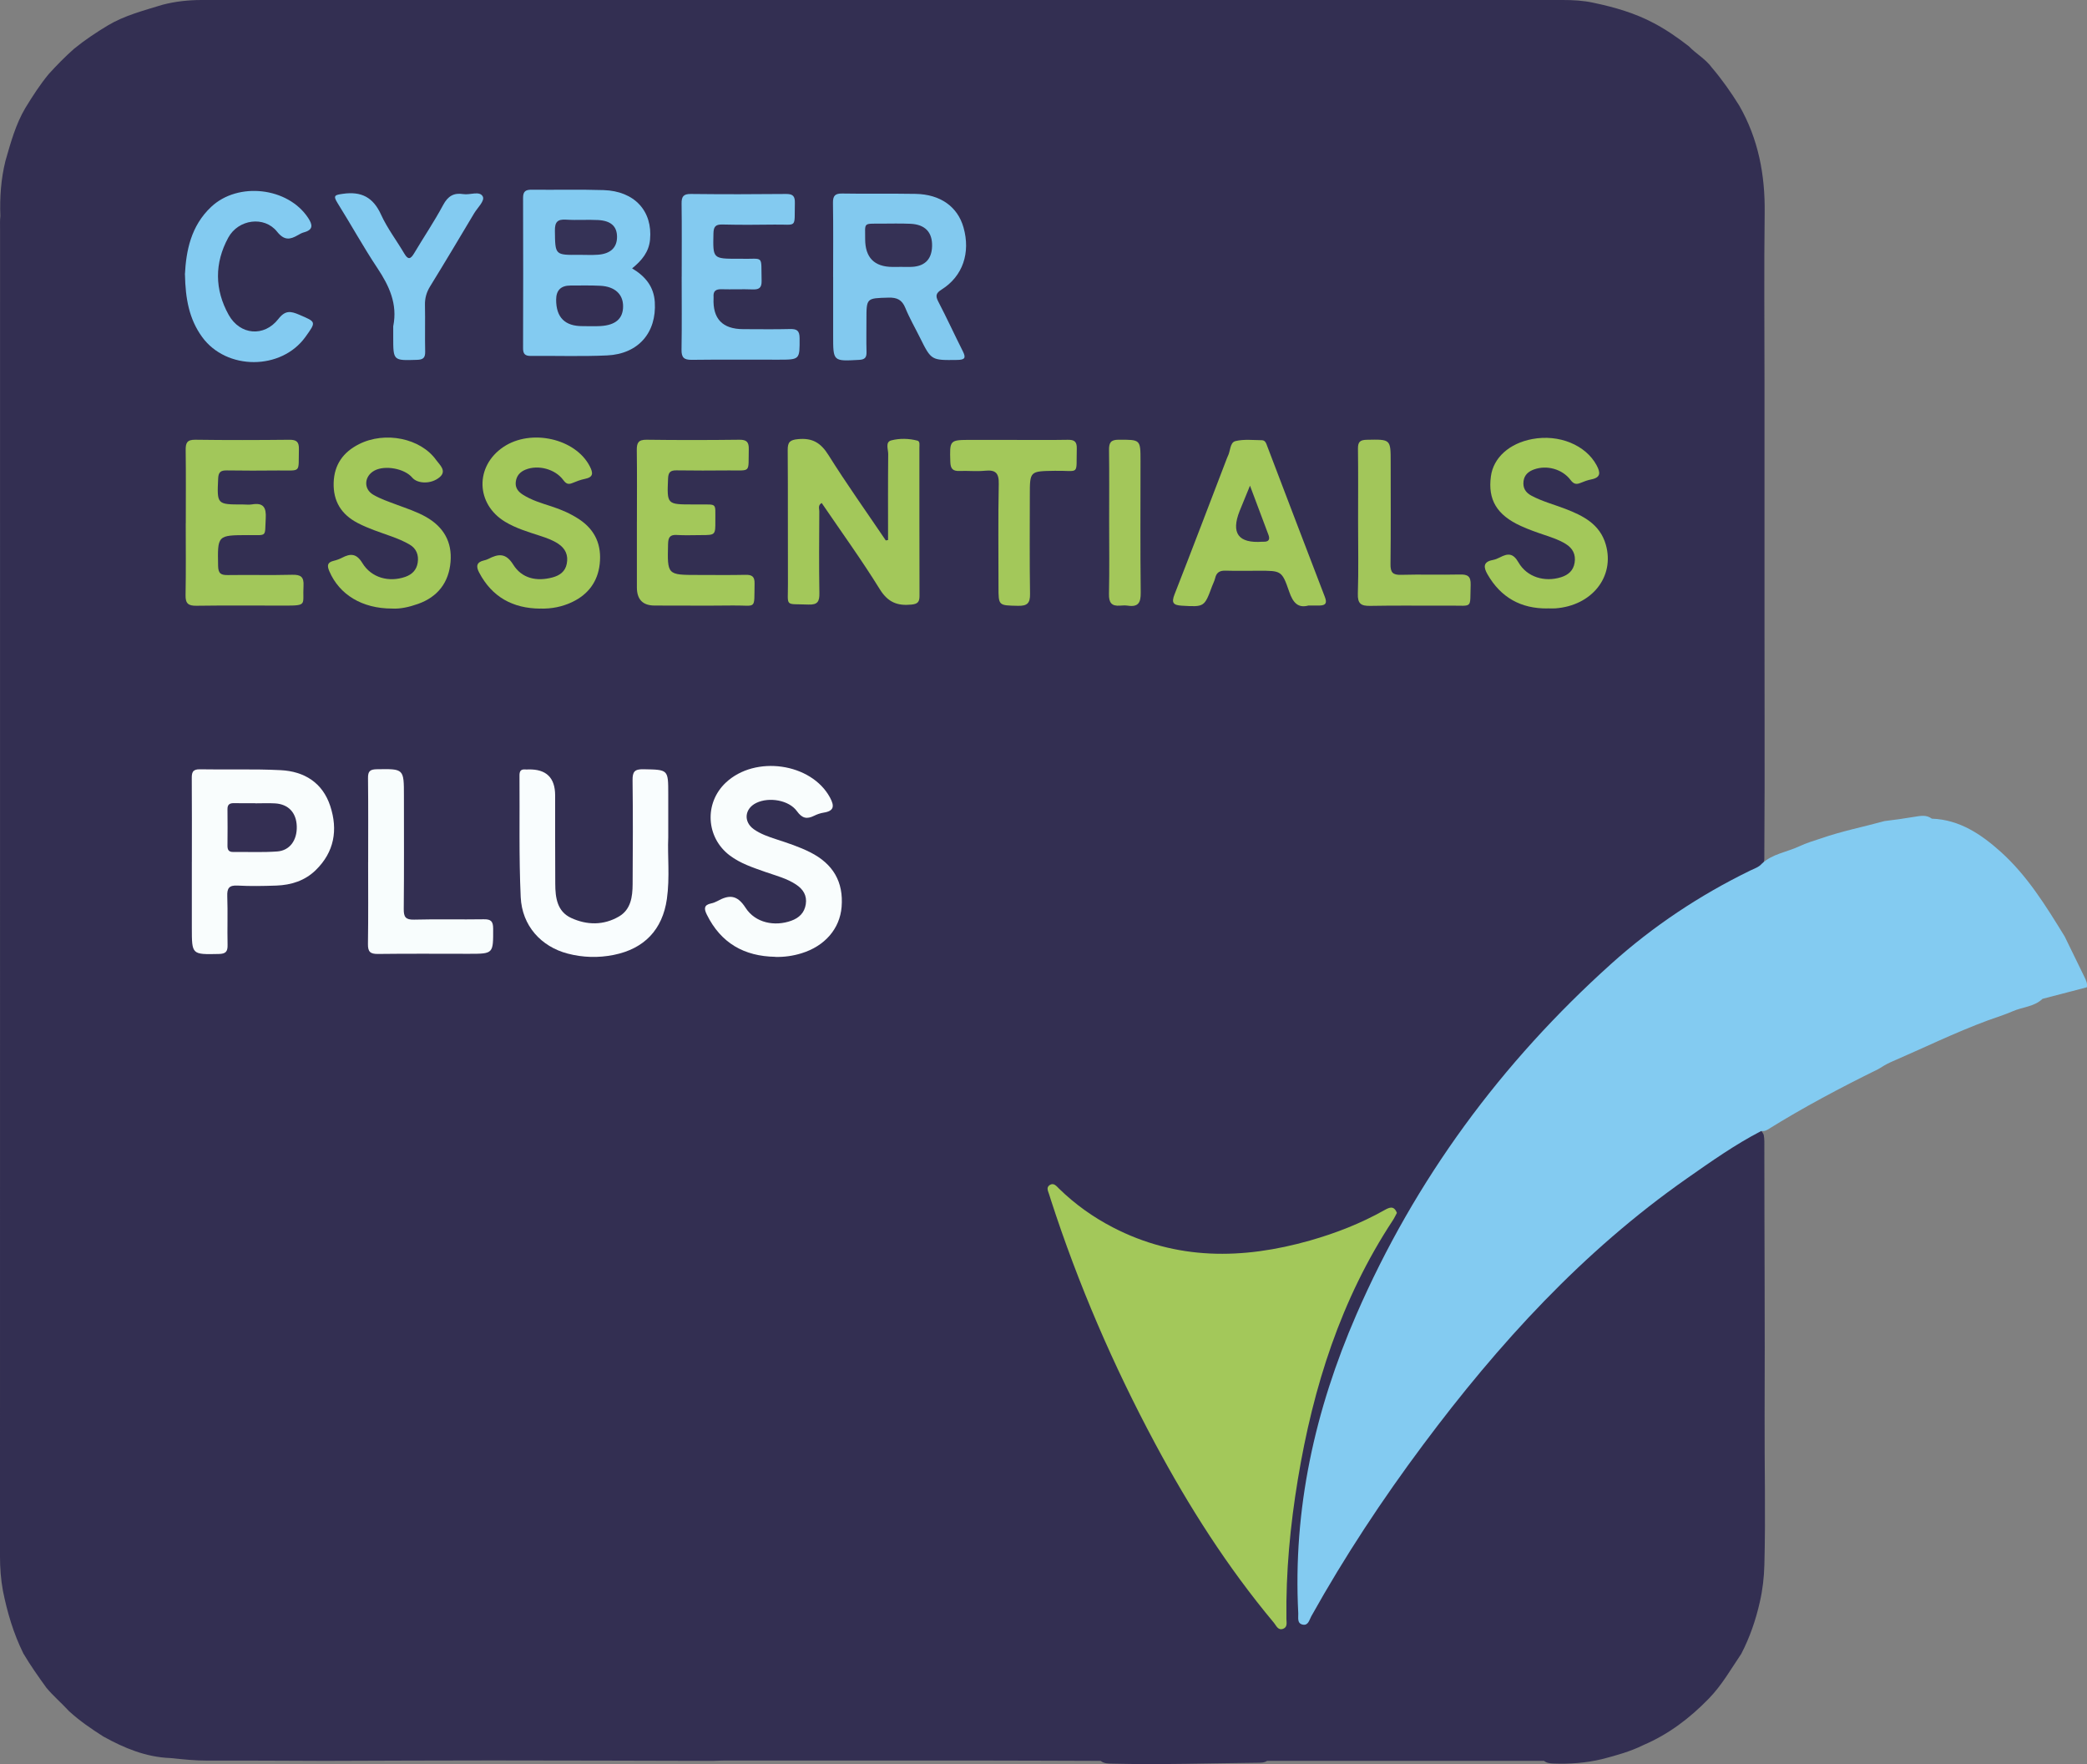
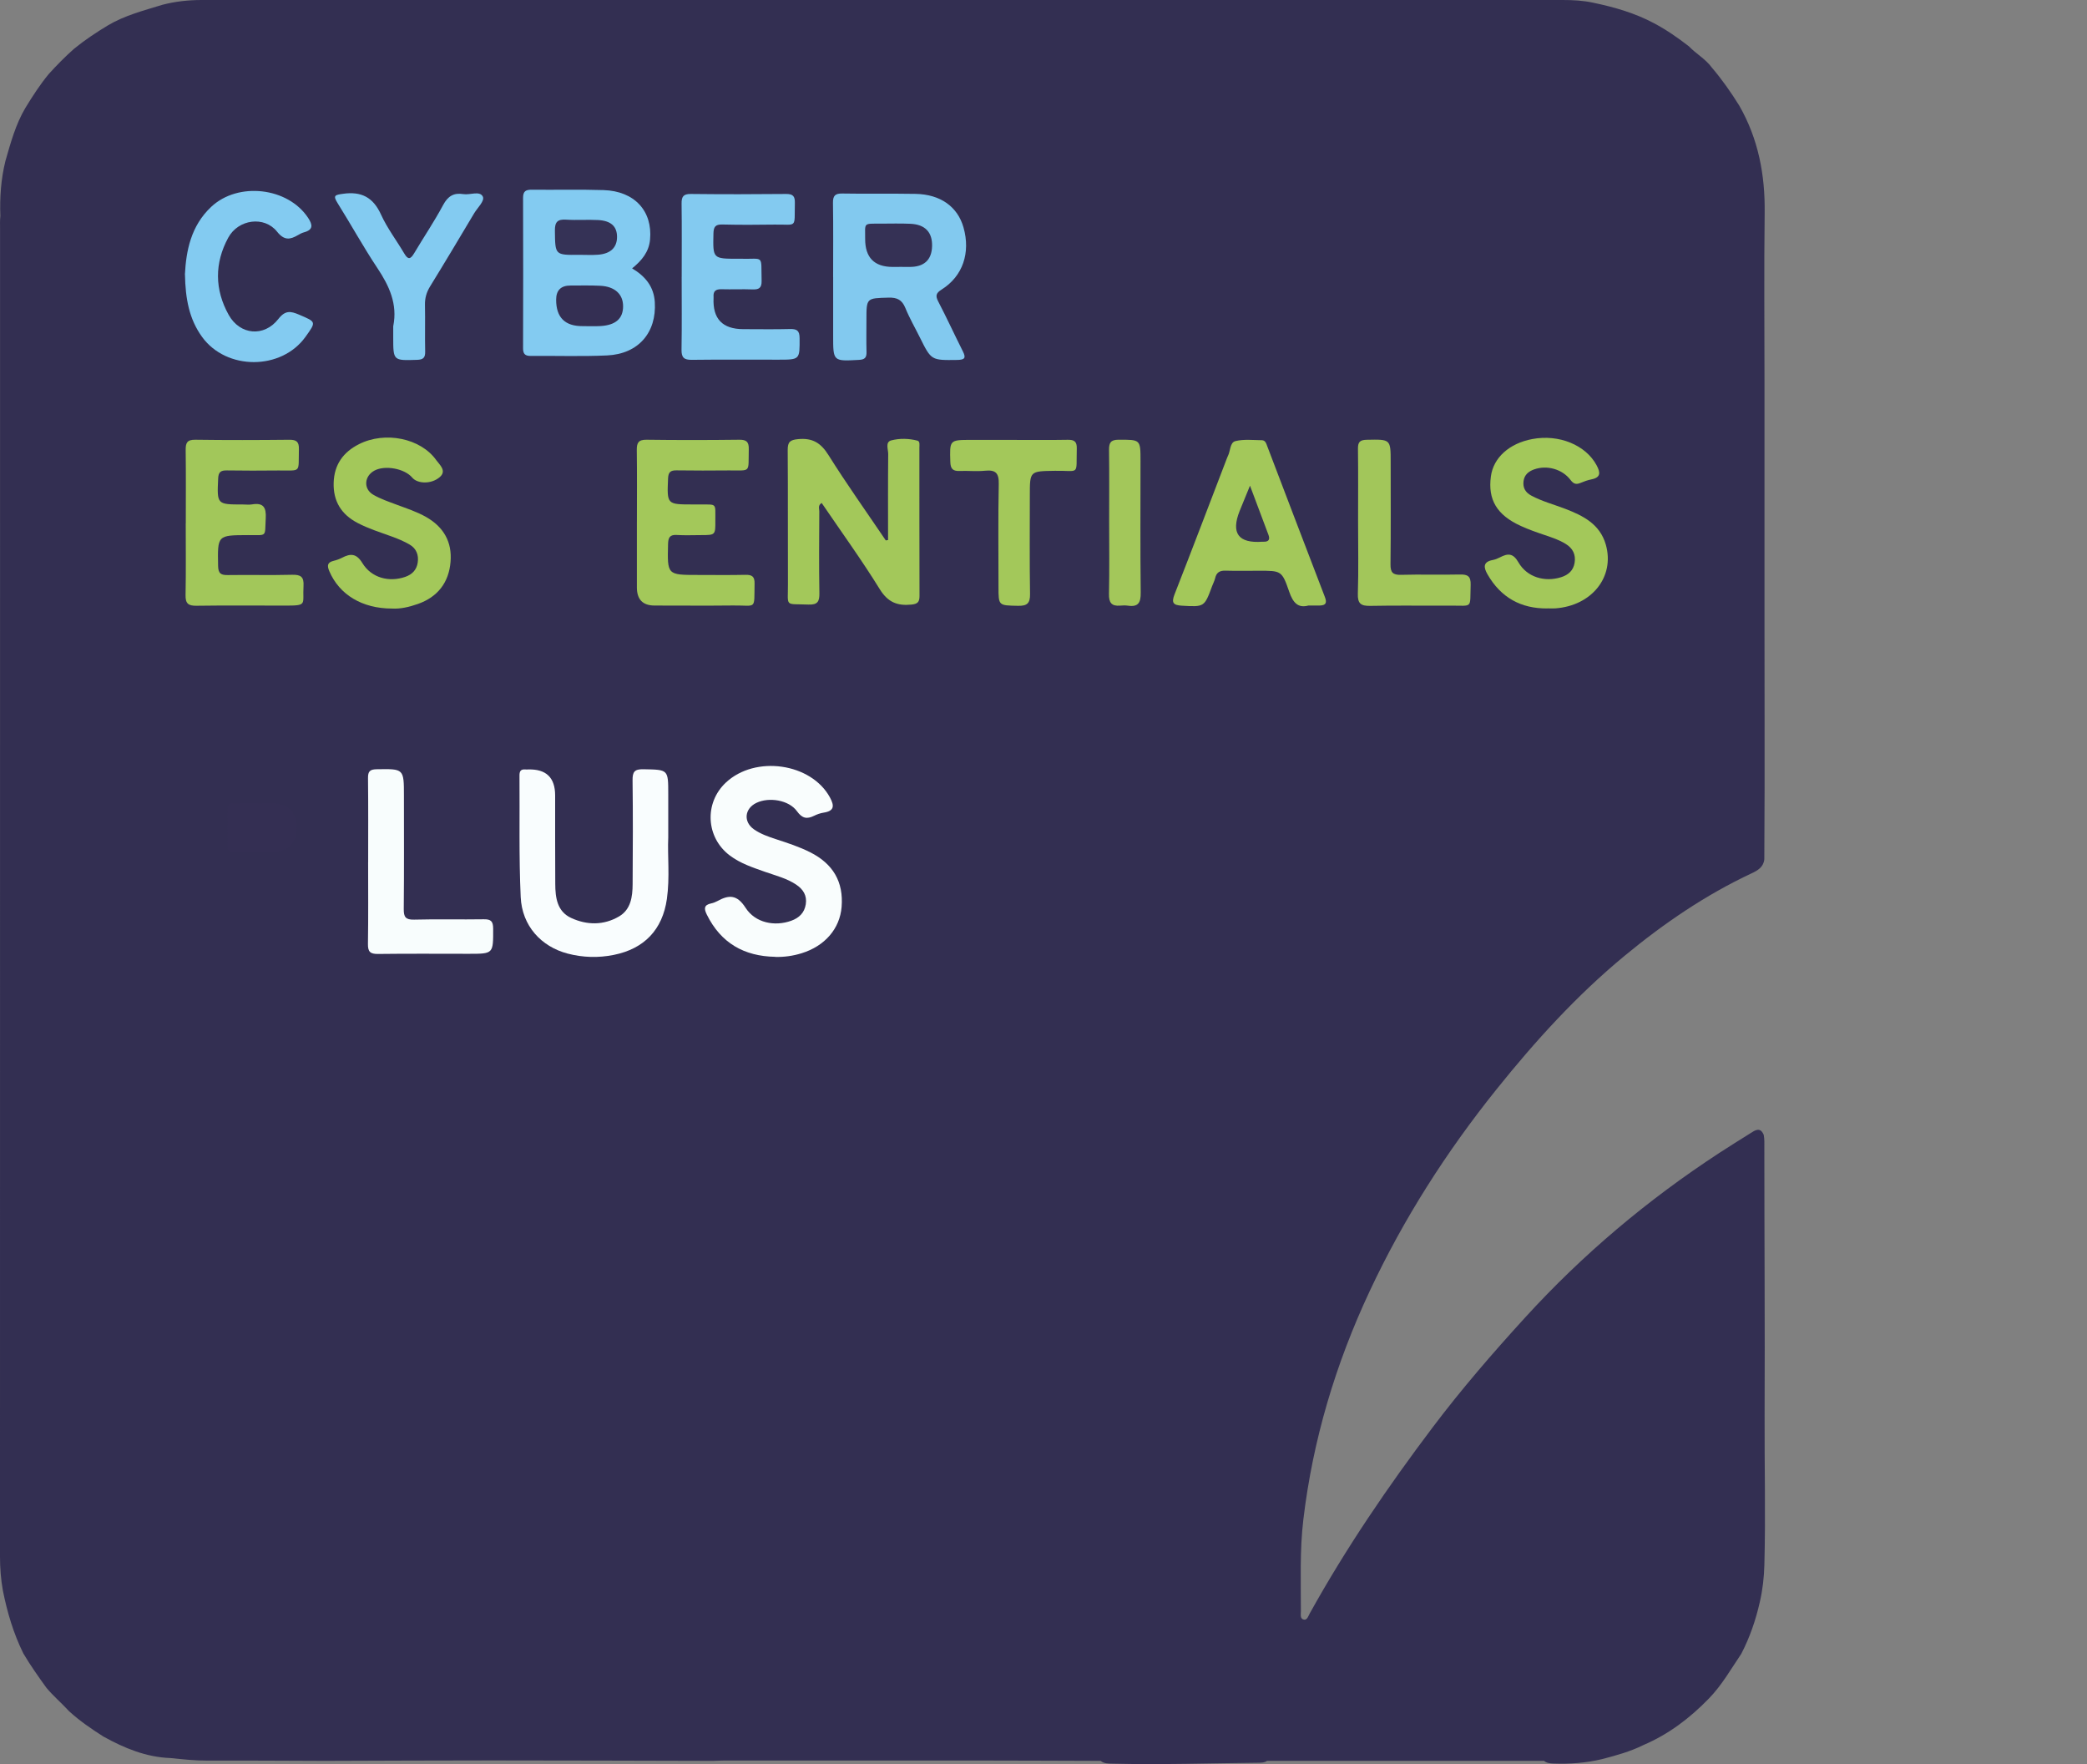
<svg xmlns="http://www.w3.org/2000/svg" viewBox="0 0 705.42 596.25">
  <rect x="0" y="0" width="705.42" height="596.25" fill="#808080" stroke="none" />
  <defs>
    <style>.d{fill:#f8fdfd;}.e{fill:#f9fdfd;}.f{fill:#f9fdfe;}.g{fill:#83caf0;}.h{fill:#83cbf1;}.i{fill:#332f52;}.j{fill:#a3c85a;}.k{fill:#a3c75a;}.l{fill:#363253;}.m{fill:#a2c65a;}.n{fill:#a2c75a;}.o{fill:#353256;}.p{fill:#353155;}.q{fill:#342f53;}.r{fill:#82c9ef;}</style>
  </defs>
  <g id="a" />
  <g id="b">
    <g id="c">
      <path class="i" d="M521.86,595.17c-31.2,0-62.4,0-93.59,0-.87,.6-1.87,.61-2.86,.62-16.49,.17-32.98,.72-49.47,.31-1.37-.03-2.75,0-3.9-.93-14.23-.04-28.46-.11-42.68-.12-28.09-.02-56.17,0-84.26,0-1.37,0-2.74,.08-4.11,.12-24.91-.05-49.82-.15-74.73-.15-18.81,0-37.61,.1-56.42,.15-13.2-.04-26.4-.14-39.6-.09-4.25,.02-8.45-.44-12.65-.87-8.24-.3-15.59-3.36-22.66-7.28-4.05-2.58-8.02-5.29-11.58-8.55-2.48-2.71-5.3-5.09-7.66-7.92-2.73-3.78-5.42-7.58-7.8-11.61-3.32-6.73-5.43-13.84-6.9-21.18C.29,533.86,0,530.02,0,526.13,.02,376.59,.02,227.04,.02,77.5c0-1.5-.07-3,.1-4.48-.23-6.27,.2-12.49,1.71-18.6,1.78-6.17,3.45-12.4,6.78-18,2.41-3.93,4.91-7.82,7.85-11.38,2.72-3,5.55-5.89,8.59-8.57,3.59-2.93,7.44-5.48,11.41-7.88,5.72-3.4,12.11-5.02,18.4-6.96C59.24,.48,63.67,0,68.2,0c153.34,.02,306.68,.02,460.01,0,3.51,0,6.98,.18,10.41,.94,7.11,1.49,14.05,3.49,20.5,6.94,4.16,2.21,8.02,4.89,11.74,7.78,2.45,2.56,5.67,4.29,7.78,7.21,3.43,4.03,6.46,8.35,9.25,12.84,6.45,11.26,8.75,23.41,8.58,36.29-.24,18.95-.06,37.91-.06,56.86,0,18.58-.02,37.16,0,55.73,.01,19.08-.01,38.16,.03,57.23,.03,16.21,.02,32.42-.09,48.62-.27,2.61-2.19,3.76-4.28,4.73-15.59,7.3-29.68,16.94-42.91,27.86-16.24,13.41-30.31,28.91-43.44,45.3-16.85,21.02-31.28,43.58-42.72,67.99-11.53,24.59-19.25,50.29-22.46,77.3-1.23,10.31-.82,20.67-.83,31.02,0,1.03-.37,2.57,1.08,2.79,1.05,.16,1.43-1.21,1.9-2.07,12.25-22.09,26.45-42.91,41.65-63.04,9.7-12.85,20.22-25.01,31.08-36.91,19.54-21.44,41.51-39.92,65.76-55.75,3.45-2.25,6.95-4.42,10.44-6.61,1.49-.94,3.37-2.35,4.54,.56,.28,1.49,.2,2.99,.2,4.48,0,30.14,.22,60.28,.09,90.42-.07,16.81,.37,33.62-.08,50.43-.11,4.23-.59,8.42-1.54,12.54-1.37,6.09-3.39,11.96-6.27,17.51-3.49,5.15-6.53,10.56-10.95,15.11-6.44,6.63-13.6,12.07-22.11,15.71-4.43,2.21-9.18,3.51-13.94,4.75-5.44,1.31-10.97,1.72-16.55,1.5-1.13-.04-2.22-.16-3.14-.91Z" />
-       <path class="h" d="M705.36,333.7c-4.99,1.3-9.98,2.6-14.97,3.9-2.81,2.69-6.75,2.74-10.08,4.2-2.69,1.18-5.55,2.05-8.32,3.06-11.2,4.14-21.93,9.4-32.88,14.13-1.5,.65-2.85,1.52-4.23,2.36-12.78,6.28-25.35,12.95-37.45,20.48-.65,.36-1.32,.6-2.08,.42-8.88,4.59-17.03,10.36-25.19,16.07-35.15,24.61-63.65,55.84-89.14,90.01-13.82,18.51-26.52,37.77-37.79,57.95-.68,1.22-1.01,3.26-2.95,2.82-1.95-.44-1.39-2.41-1.46-3.81-1.83-35.22,5.64-68.72,19.58-100.82,19.93-45.88,49.03-85.27,86.17-118.68,14.16-12.74,29.94-23.23,47.1-31.59,1.33-.65,2.81-1.08,3.83-2.27,3.57-3.35,8.47-3.91,12.69-5.89,2.32-1.09,4.85-1.87,7.32-2.67,7.01-2.45,14.31-3.88,21.46-5.85,3.44-.4,6.87-.9,10.28-1.47,1.94-.32,3.94-.7,5.71,.65,9.4,.33,16.72,5.31,23.29,11.2,9.01,8.09,15.33,18.38,21.62,28.61,2.22,4.55,4.43,9.1,6.66,13.65,.55,1.12,1.1,2.23,.84,3.53Z" />
-       <path class="j" d="M472.17,409.94c-.45,.82-.86,1.73-1.41,2.56-17.55,26.65-26.9,56.29-32.07,87.47-2.59,15.64-4.08,31.38-3.87,47.25,.02,1.2,.41,2.71-1.08,3.29-1.76,.68-2.33-1.04-3.15-2.02-15.66-18.74-28.71-39.22-40.22-60.71-14.1-26.33-25.9-53.66-35.12-82.08-.19-.59-.4-1.18-.56-1.78-.3-1.15-1.26-2.49,.13-3.39,1.37-.89,2.29,.39,3.16,1.24,5.4,5.27,11.47,9.6,18.16,13.07,21.54,11.17,43.86,10.91,66.57,4.47,8.78-2.49,17.26-5.8,25.24-10.29,1.68-.94,3.2-1.64,4.21,.93Z" />
      <path class="r" d="M281.6,93.66c0-8.36,.08-16.72-.05-25.08-.04-2.46,.75-3.22,3.21-3.17,8.24,.15,16.48-.03,24.71,.12,8.4,.15,14.22,4.34,16.2,11.34,2.43,8.56-.24,16.48-7.35,20.96-1.92,1.21-2.22,2.09-1.18,4.09,2.88,5.53,5.48,11.21,8.29,16.78,1.14,2.26,.73,2.92-1.89,2.96-8.75,.11-8.74,.2-12.57-7.51-1.66-3.35-3.55-6.61-4.96-10.07-1.13-2.76-2.79-3.56-5.7-3.48-7.45,.21-7.45,.06-7.45,7.52,0,3.62-.07,7.24,.03,10.85,.05,1.9-.58,2.57-2.55,2.67-8.74,.48-8.73,.54-8.73-8.14,0-6.61,0-13.23,0-19.84Z" />
      <path class="f" d="M225.87,283.11c-.28,6.05,.58,13.43-.46,20.74-1.48,10.38-7.65,16.83-17.95,18.9-5.21,1.05-10.44,.9-15.58-.44-8.97-2.35-15.43-9.39-15.88-19.09-.63-13.69-.3-27.41-.41-41.12-.01-1.36,.39-2.15,1.89-2.03,.37,.03,.75,0,1.12,0q9.03-.23,9.04,8.77c0,9.97-.01,19.95,.04,29.92,.02,4.64,.63,9.31,5.37,11.5,5.33,2.47,11.01,2.53,16.19-.51,4-2.35,4.56-6.66,4.59-10.86,.08-11.72,.13-23.44-.02-35.15-.04-2.89,.67-3.8,3.67-3.74,8.39,.16,8.39,.01,8.39,8.37,0,4.49,0,8.98,0,14.75Z" />
-       <path class="e" d="M64.85,291.23c0-9.35,.04-18.7-.03-28.04-.02-2.03,.21-3.22,2.75-3.17,9.1,.18,18.22-.17,27.3,.29,7.96,.4,14.16,4.21,16.76,12.13,2.65,8.08,1.36,15.56-4.94,21.69-3.66,3.56-8.29,5.01-13.29,5.19-4.36,.15-8.74,.24-13.09,0-2.92-.16-3.59,.92-3.49,3.63,.2,5.48-.03,10.97,.1,16.45,.05,2.24-.62,2.99-2.95,3.04-9.13,.19-9.13,.27-9.13-8.78,0-7.48,0-14.96,0-22.43Z" />
      <path class="j" d="M300.17,182.52c0-9.68-.05-19.36,.05-29.03,.02-1.59-1.08-4.09,1.03-4.64,2.83-.74,5.94-.67,8.86,.09,.9,.24,.65,1.51,.65,2.36,.01,16.71-.01,33.42,.04,50.13,0,2.02-.61,2.71-2.74,2.92-4.77,.48-7.96-.79-10.7-5.22-6.15-9.94-13.03-19.43-19.62-29.12-1.35,.78-.81,1.9-.81,2.78-.05,9.23-.13,18.46,.03,27.68,.05,2.83-.59,3.99-3.7,3.87-8.19-.33-6.89,1.02-6.93-6.94-.07-15.09,.04-30.18-.08-45.27-.02-2.75,.77-3.45,3.54-3.71,4.83-.45,7.65,1.26,10.24,5.39,6.15,9.81,12.88,19.25,19.37,28.85l.79-.14Z" />
      <path class="e" d="M262.04,323.4c-10.52-.18-18.38-4.65-23.13-14.27-.96-1.95-1.04-3.25,1.45-3.78,.72-.15,1.45-.43,2.1-.78,3.88-2.14,6.63-2.29,9.55,2.26,3.31,5.15,9.89,6.38,15.43,4.38,2.67-.96,4.47-2.69,4.92-5.58,.46-2.95-.88-5.05-3.24-6.63-3.16-2.12-6.83-3.02-10.35-4.26-4.23-1.5-8.52-2.87-12.16-5.64-8.01-6.09-8.62-17.67-1.29-24.57,9.96-9.38,28.92-6.63,35.22,5.03,1.56,2.88,1.41,4.56-2.16,5.11-1.09,.17-2.2,.56-3.19,1.05-2.43,1.2-4.02,.95-5.81-1.53-2.72-3.79-9.44-4.87-13.7-2.83-4.03,1.93-4.48,6.39-.85,8.95,2.27,1.59,4.88,2.48,7.49,3.34,3.91,1.28,7.83,2.55,11.52,4.41,7.79,3.93,11.3,10.03,10.63,18.46-.59,7.37-5.67,13.26-13.55,15.68-2.88,.89-5.84,1.31-8.88,1.23Z" />
      <path class="n" d="M62.8,176.84c0-8.23,.07-16.46-.04-24.69-.03-2.44,.45-3.56,3.25-3.52,10.6,.15,21.21,.12,31.81,.01,2.44-.03,3.28,.74,3.21,3.19-.21,8.31,1,7.1-7.13,7.19-5.74,.06-11.48,.07-17.22-.02-1.99-.03-2.84,.49-2.94,2.7-.4,8.82-.48,8.81,8.39,8.81,1,0,2.02,.14,2.99-.02,3.89-.67,4.92,.98,4.7,4.72-.37,6.45,.67,5.63-5.97,5.65-10.42,.04-10.33,.01-10.13,10.46,.05,2.61,1.06,3.09,3.34,3.05,7.23-.11,14.47,.09,21.7-.1,2.9-.07,4.01,.7,3.83,3.74-.38,6.48,1.58,6.69-6.63,6.68-9.86-.01-19.71-.09-29.57,.05-2.75,.04-3.73-.76-3.67-3.6,.16-8.1,.06-16.21,.06-24.32Z" />
      <path class="g" d="M230.42,93.53c0-8.24,.07-16.47-.04-24.71-.03-2.38,.61-3.29,3.14-3.26,10.74,.12,21.47,.11,32.21,0,2.35-.02,3,.82,2.94,3.06-.2,8.78,.97,7.17-6.94,7.29-5.87,.09-11.74,.11-17.6-.03-2.34-.05-2.93,.81-2.98,3.03-.19,8.55-.27,8.55,8.36,8.55,.25,0,.5,0,.75,0,8.17,.21,6.94-1.61,7.17,7.47,.06,2.41-.92,2.98-3.09,2.89-3.49-.13-6.99,.04-10.49-.06-1.92-.05-2.82,.65-2.66,2.59,.01,.12,0,.25,0,.37q-.51,10.53,10.06,10.53c5.24,0,10.49,.1,15.73-.04,2.33-.06,3.28,.49,3.29,3.07,.03,7.29,.15,7.29-7.25,7.29-9.74,0-19.48-.07-29.21,.05-2.58,.03-3.49-.74-3.45-3.4,.14-8.23,.05-16.47,.05-24.71Z" />
      <path class="j" d="M215.28,176.48c0-8.1,.07-16.21-.04-24.31-.03-2.43,.48-3.57,3.26-3.54,10.48,.14,20.95,.13,31.43,0,2.51-.03,3.22,.85,3.16,3.24-.19,8.19,.91,7.06-6.8,7.13-5.86,.05-11.73,.07-17.59-.02-2.04-.03-2.8,.58-2.89,2.74-.37,8.78-.45,8.78,8.42,8.78,.75,0,1.5,0,2.25,0,6.01,.07,5.27-.64,5.31,5.48,.03,4.87,0,4.87-4.79,4.88-2.74,0-5.5,.13-8.23-.04-2.36-.14-2.9,.84-2.96,3.04-.26,10.47-.32,10.47,10.09,10.47,5.36,0,10.73,.08,16.09-.04,2.22-.05,3.11,.6,3.06,2.94-.18,9.09,.83,7.33-7.22,7.42-8.85,.1-17.71,.02-26.57,.02q-5.99,0-5.99-6.15c0-7.36,0-14.71,0-22.07Z" />
      <path class="j" d="M442.27,204.66c-3.55,.98-5.24-.99-6.5-4.64-2.48-7.19-2.7-7.11-10.33-7.11-3.74,0-7.48,.08-11.22-.03-1.93-.06-3.05,.6-3.49,2.52-.22,.96-.72,1.86-1.06,2.79-2.58,7.01-2.63,6.97-10.19,6.53-2.86-.17-3.62-.92-2.48-3.82,6-15.3,11.82-30.67,17.71-46.01,.09-.23,.17-.47,.29-.69,.93-1.72,.67-4.64,2.59-5.11,2.82-.7,5.92-.33,8.9-.3,1.22,0,1.51,1.13,1.86,2.06,6.48,16.98,12.94,33.98,19.47,50.94,.75,1.95,.35,2.82-1.72,2.87-1.12,.03-2.24,0-3.82,0Z" />
-       <path class="j" d="M182.63,205.71c-9.25-.07-16.29-3.86-20.68-12.2-1.1-2.08-.9-3.51,1.64-4.09,.48-.11,.97-.26,1.41-.48,3.36-1.73,5.92-2.2,8.48,1.91,2.92,4.68,7.92,5.75,13.25,4.32,2.41-.64,4.32-1.94,4.84-4.63,.57-2.9-.46-5.14-2.88-6.75-1.89-1.25-4.01-1.99-6.15-2.69-4.03-1.31-8.11-2.52-11.77-4.72-9.99-5.99-10.28-18.81-.61-25.31,9.34-6.27,24.38-2.85,29.2,6.56,1.15,2.25,1.25,3.65-1.66,4.23-1.45,.29-2.87,.84-4.25,1.41-1.41,.59-2.16,.2-3.07-1.04-2.76-3.72-8.49-5.21-12.73-3.5-1.86,.75-3.07,2.06-3.32,4.15-.24,2.02,.85,3.33,2.39,4.31,2.98,1.9,6.35,2.89,9.66,3.96,3.34,1.08,6.52,2.46,9.45,4.41,5.43,3.62,7.59,8.78,6.87,15.12-.67,5.89-3.86,10.19-9.18,12.75-3.41,1.64-7.07,2.39-10.9,2.26Z" />
      <path class="j" d="M132.52,205.69c-10.13,0-17.8-4.7-21.19-12.59-.82-1.91-.73-3.03,1.47-3.55,.96-.23,1.93-.58,2.8-1.03,2.87-1.5,4.87-1.51,6.89,1.8,3.05,5,9.01,6.57,14.51,4.65,2.31-.81,3.81-2.34,4.19-4.8,.4-2.59-.47-4.78-2.72-6.1-1.92-1.13-4.02-2-6.12-2.76-3.87-1.4-7.8-2.63-11.47-4.55-5.51-2.88-8.29-7.34-8.1-13.62,.19-6.11,3.24-10.33,8.57-13.02,8.8-4.44,20.82-2.04,26.11,5.41,1.1,1.54,3.64,3.58,1.2,5.71-2.86,2.49-7.53,2.32-9.32,.19-2.57-3.06-9.18-4.29-12.76-2.38-3.46,1.85-3.82,6.17-.44,8.15,2.45,1.44,5.22,2.36,7.9,3.37,3.38,1.27,6.81,2.36,9.99,4.17,5.95,3.39,8.82,8.48,8.26,15.16-.57,6.94-4.3,11.85-10.99,14.22-2.95,1.04-5.99,1.75-8.81,1.57Z" />
      <path class="j" d="M523.11,205.65c-9.01,.11-15.83-3.69-20.33-11.54-1.31-2.29-1.6-4.2,1.77-4.83,.85-.16,1.68-.5,2.45-.9,2.63-1.36,4.4-1.52,6.25,1.7,2.89,5.03,8.89,6.75,14.4,5.02,2.45-.77,4.16-2.25,4.58-4.89,.45-2.76-.61-4.88-2.97-6.34-2.24-1.4-4.72-2.21-7.21-3.05-2.71-.91-5.43-1.87-8.03-3.06-8.1-3.71-11.14-8.87-10.09-16.74,.85-6.32,6.21-11.16,13.98-12.62,9.06-1.71,18.07,2.03,21.74,8.84,1.33,2.48,1.49,4.15-1.79,4.8-1.21,.24-2.41,.67-3.55,1.15-1.45,.62-2.36,.49-3.44-.94-2.8-3.72-8.05-5.14-12.36-3.58-1.85,.67-3.25,1.8-3.54,3.94-.3,2.28,.66,3.85,2.61,4.9,3.65,1.96,7.65,3,11.48,4.47,6.05,2.33,11.74,5.17,13.72,12.12,3.08,10.83-4.7,20.63-17.07,21.53-.87,.06-1.74,0-2.62,0Z" />
      <path class="h" d="M62.5,92.78c.41-7.94,1.98-16.39,8.9-22.88,9.1-8.54,25.92-6.6,32.74,3.73,1.57,2.37,1.79,4.03-1.41,4.9-.71,.19-1.39,.57-2.03,.94-2.69,1.56-4.62,1.87-7.06-1.18-4.3-5.39-13.09-4.21-16.49,2.04-4.69,8.62-4.61,17.58,.15,26.1,3.83,6.85,11.98,7.55,16.78,1.39,2.36-3.03,4.18-2.68,7.08-1.44,5.73,2.46,5.79,2.32,2.09,7.48-8.15,11.35-26.69,11.37-34.93,.04-4.37-6.01-5.65-12.92-5.8-21.12Z" />
      <path class="d" d="M124.44,291.41c0-9.47,.06-18.94-.05-28.42-.03-2.28,.65-2.96,2.96-2.99,9.18-.15,9.18-.23,9.18,9.08,0,12.71,.07,25.43-.06,38.14-.03,2.7,.6,3.68,3.49,3.61,7.85-.21,15.71,.01,23.56-.12,2.44-.04,3.16,.69,3.17,3.17,.02,8.5,.12,8.5-8.27,8.5-10.22,0-20.45-.08-30.67,.05-2.6,.03-3.42-.73-3.38-3.36,.14-9.22,.06-18.44,.06-27.67Z" />
      <path class="h" d="M132.93,110.2c1.48-7.42-1.34-13.53-5.35-19.56-4.77-7.16-8.92-14.73-13.49-22.02-1.62-2.59-.84-2.73,1.79-3.11,6.26-.9,10.25,1.16,12.92,7.04,2.1,4.62,5.27,8.75,7.86,13.16,1.27,2.16,2.11,1.92,3.3-.07,3.25-5.47,6.83-10.76,9.83-16.36,1.62-3.02,3.61-4.19,6.83-3.67,2.26,.37,5.47-1.2,6.55,.78,.8,1.47-1.77,3.8-2.9,5.7-4.92,8.25-9.84,16.51-14.88,24.69-1.24,2.01-1.8,4-1.75,6.33,.11,5.24-.05,10.48,.07,15.72,.05,2.14-.7,2.74-2.8,2.8-8,.25-8,.32-8-7.68,0-1.25,0-2.5,0-3.74Z" />
      <path class="j" d="M342.55,148.69c6.12,0,12.23,.07,18.35-.04,2.21-.04,3.12,.57,3.06,2.94-.25,9.33,1.17,7.41-7.38,7.54-8.49,.13-8.49,.03-8.49,8.34,0,11.11-.11,22.21,.07,33.31,.05,3.18-1.03,4.04-4.07,3.98-6.59-.14-6.59,0-6.59-6.4,0-11.6-.15-23.21,.09-34.81,.08-3.71-1.11-4.8-4.64-4.45-2.84,.29-5.74-.03-8.61,.08-2.22,.09-3.05-.7-3.12-3.01-.23-7.49-.32-7.49,7.11-7.49,4.74,0,9.49,0,14.23,0Z" />
      <path class="m" d="M459.04,176.71c0-8.36,.07-16.71-.04-25.06-.03-2.29,.71-2.96,2.99-3.01,8.07-.16,8.07-.24,8.07,7.62,0,11.47,.08,22.95-.06,34.42-.04,2.78,.74,3.69,3.57,3.61,6.61-.19,13.22,.05,19.83-.11,2.68-.07,3.78,.57,3.69,3.5-.27,8.25,.87,6.96-6.9,7.02-8.98,.07-17.97-.11-26.95,.08-3.19,.07-4.39-.69-4.28-4.12,.26-7.97,.08-15.96,.08-23.94Z" />
      <path class="k" d="M374.9,176.45c0-8.1,.07-16.2-.04-24.3-.03-2.45,.5-3.53,3.27-3.53,7.37,0,7.37-.13,7.37,7.22,0,14.83-.1,29.66,.07,44.49,.04,3.4-.86,4.91-4.36,4.38-.85-.13-1.75-.08-2.61-.01-2.93,.24-3.82-1.05-3.76-3.95,.18-8.1,.06-16.2,.06-24.3Z" />
      <path class="o" d="M192.35,87.42c-8.2,.07-8.07,.07-8.18-8.13-.04-2.96,.85-3.96,3.8-3.77,3.58,.24,7.2-.06,10.79,.13,4.38,.24,6.39,2.15,6.41,5.65,.02,3.64-2.19,5.78-6.5,6.08-2.1,.15-4.22,.03-6.33,.03Z" />
      <path class="p" d="M301.68,90.22q-9.26-.04-9.25-9.44c.02-5.6-.78-5.17,5.22-5.19,3.37-.01,6.75-.1,10.11,.05,4.96,.23,7.43,2.89,7.29,7.59-.13,4.7-2.77,7.06-7.76,6.99-1.87-.03-3.74,0-5.62,0Z" />
      <path class="q" d="M86.26,271.52c2.24,0,4.49-.11,6.72,.02,4.54,.27,7.2,3.16,7.33,7.78,.13,4.65-2.33,8.16-6.61,8.47-4.95,.36-9.95,.12-14.92,.17-1.5,.02-1.9-.78-1.89-2.11,.03-4.1,.06-8.21,0-12.31-.03-1.7,.8-2.11,2.3-2.08,2.36,.06,4.73,.02,7.09,.02v.03Z" />
      <path class="l" d="M422.5,164.14c2.28,6.06,4.28,11.36,6.26,16.67,.6,1.61-.03,2.36-1.71,2.29-.12,0-.25,0-.37,0q-12.17,.89-7.66-10.43c1.04-2.61,2.13-5.21,3.49-8.53Z" />
      <path class="h" d="M213.66,90.71c4.51,2.68,7.36,6.23,7.67,11.41,.63,10.3-5.57,17.52-16.12,18.01-8.58,.4-17.2,.09-25.8,.17-1.93,.02-2.62-.67-2.61-2.6,.05-16.95,.06-33.9,0-50.85,0-2.19,.89-2.75,2.9-2.73,8.1,.09,16.21-.13,24.31,.13,10.47,.33,16.61,7.09,15.71,16.75-.39,4.17-2.8,7.06-6.05,9.7Z" />
      <path class="q" d="M196.92,110.23q-8.95,.05-8.94-8.92,0-4.8,4.84-4.8c3.37,0,6.74-.09,10.1,.08,4.91,.25,7.7,2.86,7.69,6.92,0,4.18-2.52,6.41-7.71,6.7-1.99,.11-3.99,.02-5.98,.02Z" />
      <path class="o" d="M195.74,86.14c-8.2,.07-8.07,.07-8.18-8.13-.04-2.96,.85-3.96,3.8-3.77,3.58,.24,7.2-.06,10.79,.13,4.38,.24,6.39,2.15,6.41,5.65,.02,3.64-2.19,5.78-6.5,6.08-2.1,.15-4.22,.03-6.33,.03Z" />
    </g>
  </g>
</svg>